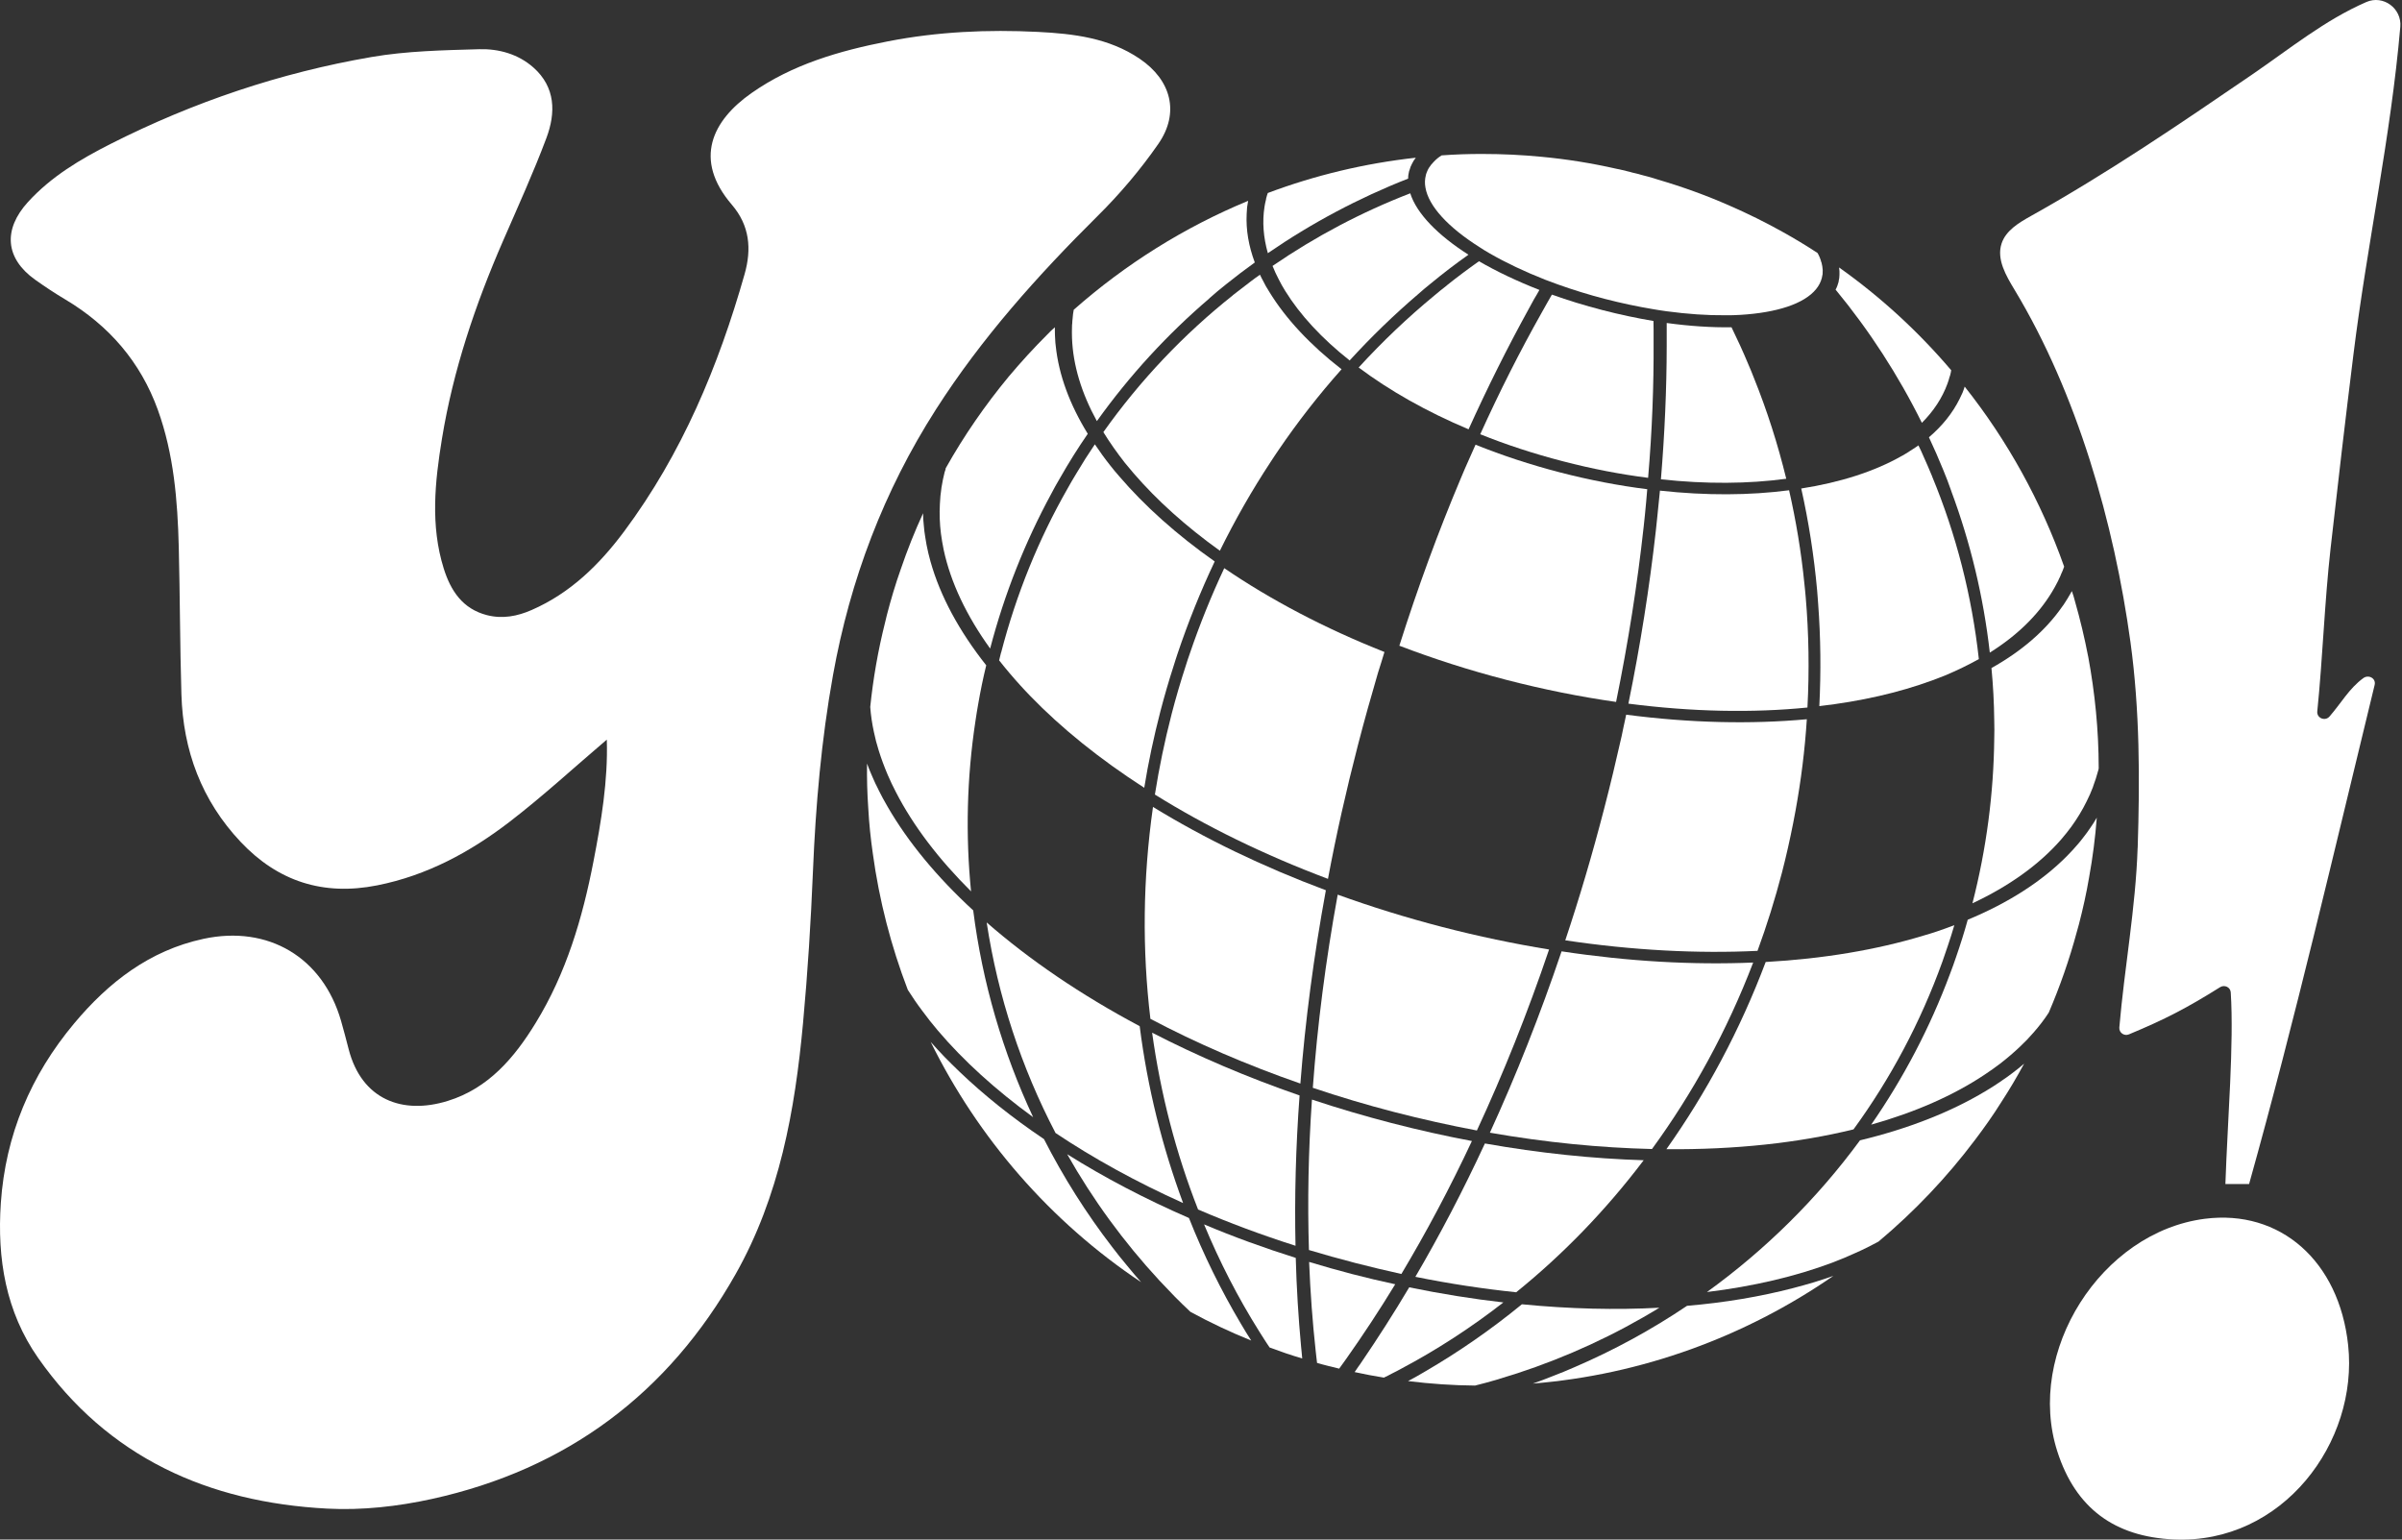
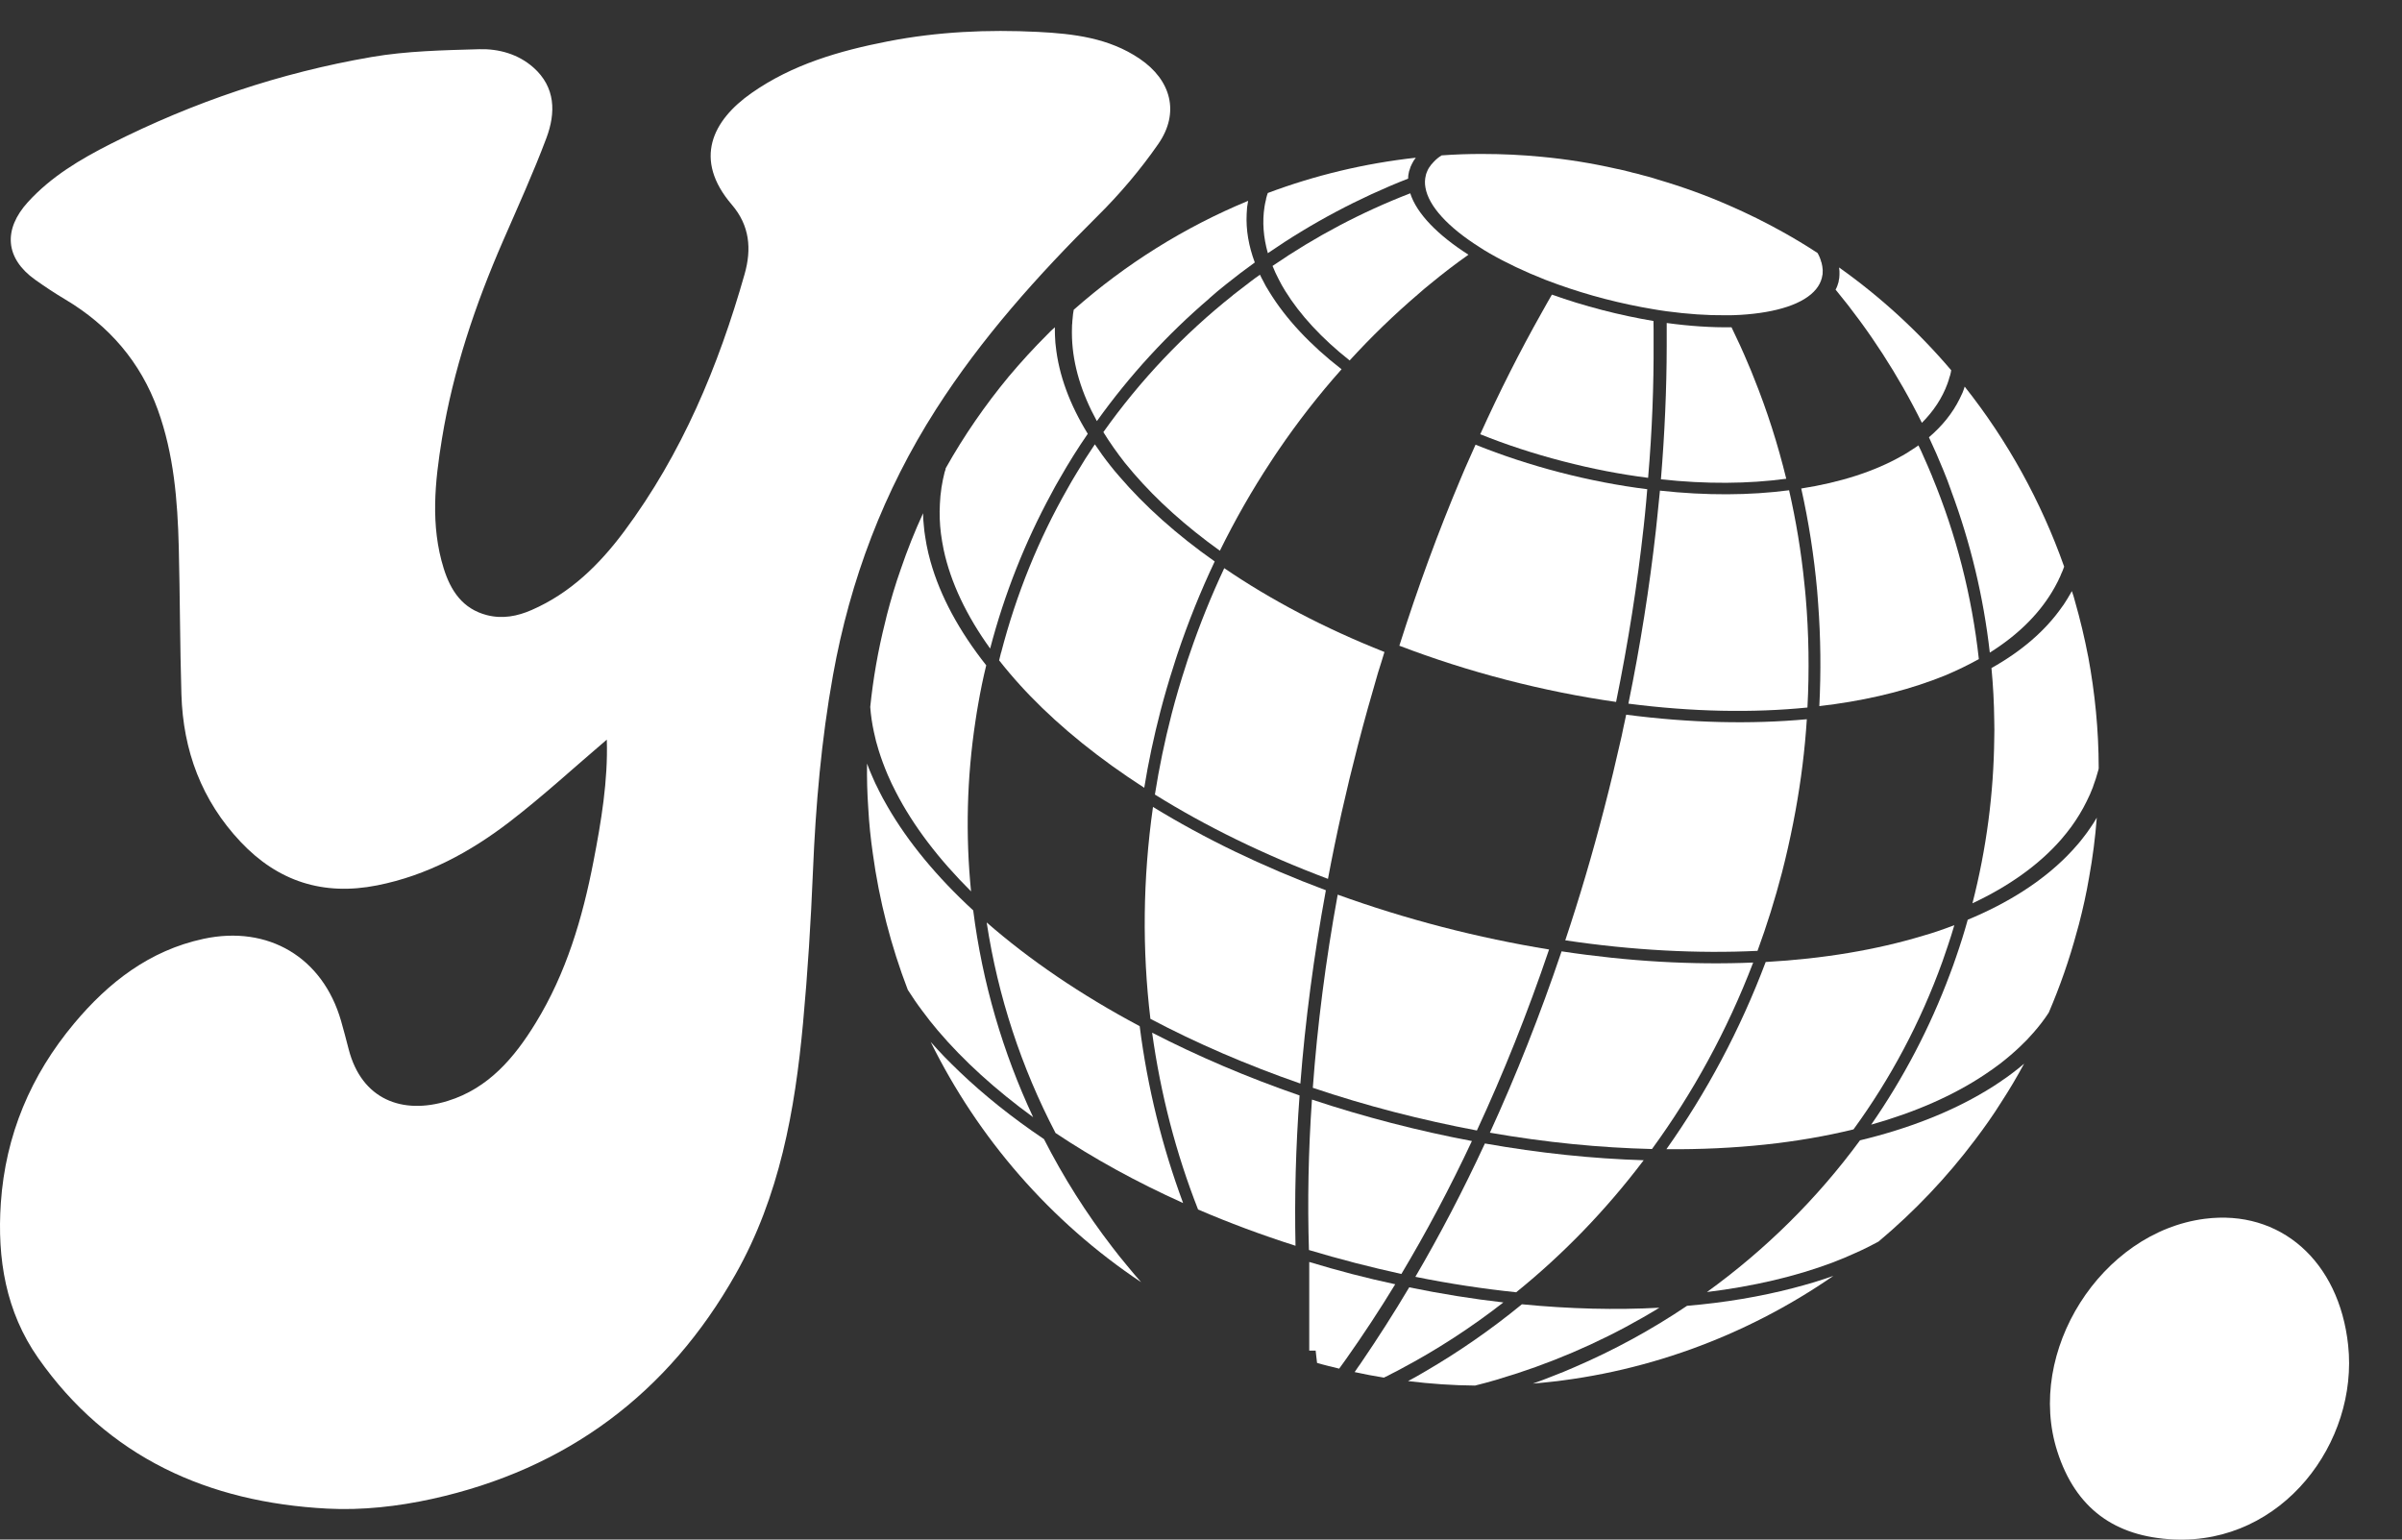
<svg xmlns="http://www.w3.org/2000/svg" width="390" height="250" viewBox="0 0 390 250" fill="none">
  <rect x="0" y="0" width="390" height="250" fill="#333333" stroke="none" />
  <g clip-path="url(#clip0_886_2)">
    <path d="M98.515 120.111C93.235 124.601 88.195 129.251 82.775 133.421C76.365 138.351 69.325 142.171 61.215 143.771C52.475 145.501 45.125 143.121 39.085 136.721C32.735 129.991 29.725 121.881 29.455 112.751C29.215 104.781 29.225 96.801 29.025 88.821C28.835 81.271 28.225 73.761 25.635 66.571C22.815 58.771 17.705 52.861 10.575 48.611C8.905 47.621 7.285 46.541 5.705 45.421C0.825 41.941 0.485 37.261 4.535 32.811C8.325 28.651 13.045 25.861 17.975 23.361C31.375 16.581 45.495 11.811 60.305 9.261C66.045 8.271 71.955 8.161 77.795 7.991C80.965 7.901 84.125 8.771 86.595 10.951C90.225 14.161 90.245 18.321 88.725 22.391C86.605 28.051 84.085 33.571 81.675 39.121C77.165 49.471 73.575 60.121 71.755 71.261C70.615 78.251 69.865 85.331 72.045 92.311C73.175 95.911 75.095 98.871 79.075 99.891C81.595 100.531 84.005 100.071 86.325 99.051C92.635 96.301 97.365 91.631 101.355 86.271C110.715 73.691 116.645 59.481 120.895 44.521C122.055 40.441 121.735 36.631 118.825 33.241C112.515 25.881 115.665 19.571 122.005 15.121C128.655 10.451 136.295 8.251 144.175 6.711C152.235 5.141 160.375 4.771 168.535 5.181C174.285 5.471 180.055 6.151 185.045 9.541C190.165 13.011 191.575 18.311 188.075 23.361C185.195 27.521 181.855 31.461 178.255 35.031C168.495 44.711 159.385 54.881 151.965 66.481C143.485 79.741 138.035 94.151 135.255 109.601C133.355 120.151 132.435 130.771 131.995 141.471C131.655 149.691 131.145 157.921 130.385 166.121C129.075 180.311 126.575 194.271 119.435 206.901C108.485 226.291 92.005 238.591 70.135 243.401C64.605 244.621 58.755 245.271 53.125 244.971C33.825 243.961 17.515 236.671 6.195 220.511C0.945 213.011 -0.485 204.401 0.135 195.341C0.895 184.301 4.985 174.621 12.035 166.191C17.595 159.541 24.255 154.341 33.035 152.451C43.565 150.191 52.405 155.461 55.375 165.771C55.815 167.301 56.215 168.841 56.615 170.391C58.725 178.551 65.325 181.051 72.695 178.771C79.325 176.721 83.535 171.731 86.985 166.091C91.935 158.021 94.575 149.101 96.355 139.901C97.625 133.351 98.725 126.771 98.525 120.151L98.515 120.111Z" fill="white" />
    <path d="M334.045 235.71C328.835 219.51 341.145 200.07 357.975 197.91C370.205 196.34 379.785 204.74 381.255 218.42C382.955 234.2 370.595 250.77 352.965 249.98C343.375 249.55 337.015 244.95 334.045 235.71Z" fill="white" />
-     <path d="M347.075 137.681C346.755 147.431 344.935 157.121 344.105 166.841C344.035 167.681 344.885 168.291 345.665 167.961C351.575 165.501 355.105 163.661 360.465 160.301C361.185 159.851 362.145 160.301 362.195 161.151C362.725 169.551 361.695 181.631 361.325 192.261H365.175C372.675 165.461 378.955 138.311 385.555 111.231C385.825 110.141 384.575 109.501 383.735 110.101C381.425 111.771 380.065 114.261 378.225 116.351C377.505 117.171 376.135 116.601 376.245 115.521C377.135 106.711 377.415 97.871 378.405 89.041C379.585 78.541 380.815 68.041 382.115 57.561C384.315 39.781 388.185 22.211 389.725 4.351C389.985 1.361 386.955 -0.869 384.205 0.331C377.425 3.291 371.835 7.881 365.555 12.181C353.835 20.191 342.175 28.131 329.755 35.071C327.805 36.161 325.685 37.421 324.985 39.541C324.145 42.101 325.705 44.761 327.095 47.061C337.255 63.911 343.265 84.981 345.915 104.281C347.425 115.311 347.445 126.551 347.085 137.671L347.075 137.681Z" fill="white" />
    <path d="M228.605 224.271C229.075 224.011 229.545 223.751 230.015 223.501C230.495 223.221 230.945 222.971 231.395 222.701C236.875 219.511 242.125 215.871 247.105 211.791C254.865 212.551 262.365 212.731 269.425 212.351C262.205 216.771 254.465 220.341 246.375 222.991C245.215 223.361 244.075 223.721 242.905 224.071C241.785 224.391 240.645 224.711 239.495 224.991C235.885 224.961 232.255 224.711 228.605 224.261V224.271Z" fill="white" />
    <path d="M143.985 99.911C144.645 97.371 145.385 94.871 146.255 92.421C147.315 89.311 148.515 86.291 149.875 83.341C149.875 83.991 149.915 84.661 149.995 85.331C150.045 85.961 150.115 86.571 150.225 87.201C150.285 87.621 150.355 88.041 150.435 88.451C150.605 89.341 150.815 90.241 151.075 91.161C152.655 96.801 155.735 102.481 160.125 108.031V108.051C159.615 110.131 159.195 112.201 158.835 114.271C158.675 115.191 158.515 116.111 158.385 117.041C156.965 126.371 156.765 135.661 157.665 144.741C152.405 139.511 148.275 134.091 145.475 128.641C144.985 127.711 144.555 126.791 144.145 125.851C143.585 124.531 143.085 123.191 142.675 121.871C142.355 120.861 142.095 119.871 141.895 118.881C141.595 117.511 141.395 116.151 141.295 114.801C141.765 110.231 142.555 105.651 143.705 101.081C143.785 100.701 143.885 100.301 143.985 99.921V99.911Z" fill="white" />
    <path d="M151.095 169.171C151.805 169.991 152.565 170.781 153.335 171.601C154.145 172.421 154.985 173.261 155.845 174.081C159.805 177.861 164.375 181.521 169.505 184.971C172.655 191.151 176.375 197.041 180.625 202.551C181.385 203.551 182.185 204.551 182.995 205.511C183.735 206.431 184.505 207.321 185.275 208.201C170.515 198.351 158.805 184.791 151.105 169.181L151.095 169.171Z" fill="white" />
    <path d="M323.325 108.49C328.185 105.77 332.085 102.44 334.805 98.54C334.895 98.41 335.015 98.27 335.105 98.121C335.335 97.76 335.555 97.41 335.785 97.05V97.031C335.895 96.85 335.995 96.68 336.105 96.501C336.215 96.32 336.315 96.15 336.395 95.981C336.595 96.531 336.765 97.091 336.905 97.65C337.745 100.58 338.455 103.55 339.035 106.57C339.045 106.59 339.065 106.62 339.055 106.65C340.145 112.53 340.745 118.53 340.755 124.63C340.755 124.63 340.755 124.644 340.755 124.67C340.755 124.67 340.765 124.69 340.755 124.71C340.755 124.71 340.755 124.724 340.755 124.75C340.745 124.88 340.715 124.99 340.675 125.12C340.445 126 340.165 126.85 339.845 127.71V127.75C339.535 128.56 339.185 129.37 338.795 130.13C338.095 131.56 337.255 132.94 336.305 134.25C335.775 134.96 335.225 135.66 334.625 136.35C331.045 140.44 326.165 143.91 320.255 146.68C322.545 137.76 323.695 128.8 323.795 119.96C323.825 118.97 323.825 117.99 323.795 117C323.765 114.15 323.615 111.32 323.345 108.5L323.325 108.49Z" fill="white" />
    <path d="M303.805 182.641C309.005 175.141 313.345 166.921 316.635 158.081C316.975 157.211 317.285 156.321 317.585 155.441C318.275 153.451 318.915 151.441 319.485 149.371V149.351C326.025 146.641 331.475 143.171 335.595 139.011C336.265 138.341 336.885 137.651 337.475 136.961C337.745 136.651 338.005 136.311 338.265 135.971C338.665 135.481 339.025 134.971 339.375 134.451C339.765 133.901 340.125 133.341 340.445 132.771C340.195 136.011 339.785 139.231 339.195 142.471C338.765 145.031 338.195 147.581 337.535 150.121C337.435 150.501 337.335 150.891 337.215 151.271C335.995 155.821 334.455 160.211 332.645 164.431C331.905 165.571 331.065 166.661 330.145 167.701C329.485 168.471 328.775 169.211 328.005 169.931C327.005 170.881 325.925 171.811 324.785 172.691C323.975 173.311 323.145 173.901 322.265 174.481C317.165 177.891 310.925 180.621 303.785 182.631L303.805 182.641Z" fill="white" />
    <path d="M277.165 209.791C286.585 202.981 295.005 194.701 301.995 185.171C309.765 183.301 316.635 180.621 322.325 177.211C323.215 176.691 324.045 176.151 324.855 175.601C324.925 175.561 324.995 175.501 325.045 175.461C325.625 175.071 326.185 174.681 326.725 174.261C327.395 173.761 328.025 173.251 328.645 172.721C327.495 174.851 326.265 176.931 324.955 178.941C323.645 181.041 322.205 183.071 320.725 185.031C316.105 191.181 310.825 196.731 305.005 201.611C303.825 202.251 302.575 202.881 301.275 203.451C300.075 204.001 298.825 204.531 297.525 205.021C291.535 207.271 284.675 208.881 277.165 209.801V209.791Z" fill="white" />
    <path d="M248.845 224.681C249.945 224.291 251.055 223.891 252.145 223.441C253.315 222.991 254.505 222.511 255.655 222.001C262.045 219.251 268.155 215.921 273.915 212.041C280.065 211.521 285.845 210.541 291.145 209.161C292.295 208.861 293.445 208.541 294.545 208.211C295.615 207.871 296.655 207.551 297.675 207.181C283.355 217.081 266.525 223.241 248.845 224.671V224.681Z" fill="white" />
    <path d="M270.565 186.61C277.055 177.45 282.525 167.25 286.685 156.21C296.035 155.69 304.675 154.24 312.255 151.94C313.005 151.73 313.735 151.5 314.455 151.26C315.425 150.93 316.385 150.59 317.315 150.23C316.985 151.36 316.635 152.48 316.255 153.59C315.975 154.44 315.685 155.29 315.385 156.13C311.805 166.07 306.915 175.2 300.945 183.39C291.945 185.6 281.685 186.7 270.565 186.61Z" fill="white" />
    <path d="M263.675 117.731C263.805 117.171 263.925 116.621 264.035 116.051C274.415 117.411 284.335 117.621 293.365 116.791C293.055 121.711 292.435 126.671 291.535 131.621C291.425 132.281 291.285 132.961 291.155 133.621C290.625 136.311 290.025 139.001 289.325 141.701C288.195 146.041 286.865 150.281 285.365 154.381V154.401C275.665 154.871 265.125 154.331 254.145 152.691C256.455 145.791 258.555 138.661 260.445 131.361C261.475 127.401 262.415 123.451 263.295 119.541C263.415 118.921 263.555 118.321 263.675 117.711V117.731Z" fill="white" />
    <path d="M190.215 116.001C190.915 113.301 191.695 110.651 192.545 108.051C192.745 107.411 192.955 106.751 193.185 106.121C194.805 101.351 196.685 96.721 198.775 92.261C206.275 97.381 215.055 102.021 224.785 105.871C224.605 106.421 224.445 106.961 224.285 107.511C224.095 108.101 223.925 108.691 223.725 109.291C222.595 113.131 221.505 117.041 220.475 121.011C218.585 128.311 216.955 135.561 215.615 142.711C205.225 138.801 195.755 134.161 187.515 129.021C188.195 124.701 189.095 120.351 190.215 116.011V116.001Z" fill="white" />
    <path d="M162.545 105.98C165.015 96.45 168.645 87.56 173.285 79.42C173.755 78.56 174.245 77.73 174.745 76.91C175.705 75.29 176.705 73.71 177.765 72.15C178.545 73.31 179.375 74.47 180.285 75.61C180.735 76.19 181.205 76.75 181.705 77.32C185.825 82.14 191.045 86.82 197.225 91.17C194.935 96 192.915 101.03 191.165 106.23C190.965 106.87 190.735 107.52 190.545 108.17C189.765 110.58 189.055 113.03 188.405 115.52C187.335 119.66 186.455 123.78 185.785 127.92C178.555 123.26 172.315 118.23 167.265 113C166.735 112.46 166.225 111.9 165.715 111.35C164.475 109.99 163.305 108.61 162.225 107.23C162.315 106.81 162.425 106.38 162.535 105.96L162.545 105.98Z" fill="white" />
-     <path d="M173.265 187.421C179.255 191.181 185.885 194.671 193.045 197.781C195.415 203.761 198.235 209.491 201.475 214.951C201.745 215.401 202.015 215.841 202.295 216.321C202.585 216.761 202.865 217.221 203.155 217.681C199.745 216.301 196.455 214.751 193.285 213.021C192.415 212.221 191.575 211.381 190.755 210.561C189.905 209.691 189.075 208.821 188.245 207.931C182.465 201.681 177.435 194.801 173.275 187.431L173.265 187.421Z" fill="white" />
    <path d="M219.945 222.801C220.125 222.541 220.315 222.261 220.505 221.981C220.715 221.711 220.895 221.431 221.085 221.151C223.715 217.291 226.305 213.251 228.805 209.041C233.995 210.101 239.085 210.921 244.095 211.491C238.835 215.591 233.285 219.191 227.495 222.261C227.025 222.521 226.555 222.771 226.095 222.991C225.625 223.251 225.165 223.481 224.695 223.701C223.105 223.441 221.525 223.151 219.945 222.801Z" fill="white" />
-     <path d="M195.505 198.821C200.235 200.821 205.225 202.631 210.385 204.261C210.515 209.161 210.815 213.951 211.245 218.601C211.275 218.931 211.305 219.271 211.345 219.611C211.375 219.941 211.405 220.261 211.435 220.591C209.625 220.061 207.885 219.461 206.145 218.811C205.845 218.391 205.575 217.951 205.285 217.511C204.995 217.071 204.725 216.631 204.435 216.171C201.005 210.701 198.015 204.891 195.495 198.811L195.505 198.821Z" fill="white" />
-     <path d="M212.575 204.921C214.855 205.611 217.185 206.271 219.525 206.881C221.865 207.491 224.205 208.041 226.535 208.541C223.965 212.761 221.315 216.781 218.615 220.601C218.405 220.871 218.225 221.151 218.035 221.411C217.825 221.681 217.645 221.961 217.435 222.241C216.835 222.101 216.245 221.951 215.645 221.801C215.045 221.651 214.435 221.491 213.845 221.311C213.795 220.971 213.765 220.641 213.725 220.301C213.695 219.981 213.665 219.651 213.615 219.311C213.105 214.661 212.755 209.861 212.555 204.921H212.575Z" fill="white" />
+     <path d="M212.575 204.921C214.855 205.611 217.185 206.271 219.525 206.881C221.865 207.491 224.205 208.041 226.535 208.541C223.965 212.761 221.315 216.781 218.615 220.601C218.405 220.871 218.225 221.151 218.035 221.411C217.825 221.681 217.645 221.961 217.435 222.241C216.835 222.101 216.245 221.951 215.645 221.801C215.045 221.651 214.435 221.491 213.845 221.311C213.795 220.971 213.765 220.641 213.725 220.301C213.695 219.981 213.665 219.651 213.615 219.311H212.575Z" fill="white" />
    <path d="M205.615 32.091C205.685 31.841 205.745 31.591 205.845 31.341C213.515 28.461 221.595 26.521 229.875 25.611C229.615 25.931 229.415 26.261 229.255 26.601C229.075 26.921 228.955 27.251 228.865 27.591C228.835 27.641 228.815 27.711 228.795 27.771C228.695 28.171 228.625 28.571 228.635 29.001C220.605 32.151 212.955 36.221 205.855 41.111C205.135 38.561 204.925 36.021 205.315 33.551C205.375 33.161 205.455 32.781 205.555 32.401C205.555 32.291 205.585 32.201 205.615 32.091Z" fill="white" />
    <path d="M206.605 43.191C213.555 38.421 221.065 34.441 228.975 31.391C230.015 34.661 233.395 38.151 238.425 41.361C236.305 42.851 234.265 44.421 232.265 46.071C231.585 46.611 230.915 47.181 230.275 47.751C226.375 51.081 222.655 54.681 219.135 58.531C214.635 54.981 211.075 51.131 208.675 47.241C208.295 46.621 207.935 46.011 207.635 45.391C207.245 44.651 206.905 43.911 206.615 43.181L206.605 43.191Z" fill="white" />
-     <path d="M220.595 59.681C224.435 55.481 228.545 51.571 232.875 48.001C233.535 47.441 234.195 46.901 234.895 46.371V46.351C236.625 44.971 238.345 43.681 240.135 42.421C242.995 44.081 246.295 45.651 249.945 47.081C249.665 47.581 249.375 48.101 249.065 48.601C248.765 49.181 248.445 49.751 248.125 50.321C244.745 56.461 241.505 62.951 238.445 69.711C231.615 66.841 225.595 63.421 220.605 59.681H220.595Z" fill="white" />
    <path d="M240.345 70.521V70.501C243.475 63.581 246.815 56.981 250.315 50.771C250.635 50.201 250.955 49.631 251.275 49.061C251.515 48.641 251.755 48.241 251.975 47.841C254.545 48.761 257.285 49.601 260.135 50.341C262.985 51.081 265.775 51.671 268.465 52.121C268.465 52.581 268.465 53.051 268.485 53.531C268.485 54.181 268.485 54.841 268.485 55.491C268.525 62.621 268.245 70.001 267.595 77.591C263.105 77.021 258.475 76.131 253.755 74.901C249.035 73.681 244.535 72.201 240.335 70.511L240.345 70.521Z" fill="white" />
    <path d="M270.625 52.451C274.375 52.961 277.915 53.191 281.135 53.141C282.075 55.061 282.975 57.021 283.805 59.011C284.155 59.811 284.485 60.611 284.795 61.421C286.915 66.681 288.655 72.131 290.025 77.741C283.885 78.571 276.985 78.631 269.675 77.831C270.285 70.431 270.605 63.191 270.615 56.171C270.625 55.521 270.625 54.871 270.615 54.211C270.615 53.631 270.615 53.041 270.615 52.461L270.625 52.451Z" fill="white" />
    <path d="M298.615 43.44C305.405 48.26 311.505 53.88 316.805 60.12C316.775 60.38 316.715 60.63 316.645 60.89C316.615 61 316.595 61.09 316.545 61.19C316.445 61.57 316.335 61.94 316.195 62.31C315.335 64.66 313.925 66.78 312.045 68.66C308.225 60.94 303.525 53.68 298.035 47.03C298.245 46.66 298.385 46.27 298.495 45.86L298.545 45.68H298.525C298.615 45.33 298.665 44.98 298.665 44.62C298.685 44.24 298.665 43.85 298.605 43.45L298.615 43.44Z" fill="white" />
    <path d="M174.335 50.3C182.745 42.88 192.315 36.89 202.655 32.61C202.585 32.96 202.535 33.29 202.485 33.64C202.455 34 202.425 34.38 202.415 34.74C202.285 37.32 202.745 39.98 203.735 42.62C202.155 43.75 200.615 44.93 199.115 46.13C198.165 46.88 197.245 47.64 196.345 48.45V48.47C189.525 54.3 183.385 60.98 178.095 68.38C175.615 63.87 174.215 59.32 174.055 54.87C174.035 54.27 174.035 53.67 174.055 53.08C174.055 52.87 174.065 52.66 174.095 52.48C174.105 52.21 174.115 51.97 174.155 51.73V51.71C174.185 51.24 174.245 50.77 174.335 50.31V50.3Z" fill="white" />
    <path d="M179.145 70.17C185.125 61.74 192.215 54.27 200.175 47.95V47.93C201.125 47.18 202.065 46.46 203.035 45.73C203.545 45.34 204.045 44.97 204.575 44.61C204.725 44.92 204.875 45.24 205.055 45.56C205.355 46.18 205.695 46.78 206.085 47.38C208.745 51.74 212.745 56.03 217.825 59.96C214.135 64.1 210.705 68.5 207.535 73.16C207.125 73.78 206.695 74.39 206.305 75.01C203.285 79.59 200.545 84.4 198.065 89.43C192.535 85.46 187.845 81.24 184.085 76.88C183.595 76.31 183.115 75.72 182.645 75.16C181.345 73.5 180.165 71.82 179.135 70.15L179.145 70.17Z" fill="white" />
    <path d="M227.205 104.851C230.195 95.411 233.515 86.371 237.125 77.811C237.375 77.221 237.625 76.631 237.865 76.061C238.435 74.761 238.995 73.491 239.575 72.211C243.895 73.951 248.485 75.461 253.295 76.711C258.085 77.951 262.835 78.861 267.455 79.441C267.345 80.831 267.215 82.221 267.075 83.631C267.015 84.251 266.945 84.881 266.875 85.521C265.865 94.761 264.375 104.281 262.395 113.981C256.595 113.151 250.615 111.961 244.555 110.391C238.495 108.821 232.695 106.951 227.205 104.851Z" fill="white" />
    <path d="M269.525 79.67C277.005 80.49 284.095 80.45 290.485 79.61C291.605 84.55 292.455 89.6 292.965 94.74C293.055 95.5 293.115 96.24 293.185 96.99C293.685 102.85 293.785 108.84 293.465 114.89C284.585 115.78 274.765 115.6 264.395 114.26C266.345 104.75 267.815 95.36 268.845 86.22C268.915 85.58 268.985 84.95 269.045 84.33C269.215 82.78 269.375 81.22 269.515 79.68L269.525 79.67Z" fill="white" />
    <path d="M292.425 79.331C298.775 78.341 304.355 76.561 308.805 74.021H308.825C309.435 73.661 310.035 73.301 310.595 72.921C310.915 72.731 311.195 72.521 311.485 72.321C311.775 72.901 312.035 73.461 312.285 74.051C312.785 75.161 313.255 76.241 313.715 77.361V77.381C317.605 86.771 320.165 96.751 321.295 107.021C319.585 107.981 317.735 108.871 315.795 109.691C315.115 109.951 314.405 110.231 313.705 110.491C308.305 112.471 302.155 113.881 295.395 114.661C295.675 109.061 295.615 103.521 295.205 98.051C295.165 97.311 295.085 96.581 295.035 95.831C294.525 90.221 293.665 84.711 292.455 79.311L292.425 79.331Z" fill="white" />
    <path d="M313.185 71.011C315.335 69.181 317.035 67.081 318.175 64.761C318.335 64.441 318.505 64.091 318.645 63.771C318.775 63.441 318.895 63.121 318.995 62.781C325.955 71.551 331.405 81.441 335.145 92.011C334.995 92.451 334.825 92.891 334.615 93.311V93.331C334.535 93.561 334.415 93.781 334.295 94.021C334.225 94.201 334.145 94.381 334.035 94.571C333.765 95.101 333.475 95.621 333.165 96.131C330.865 99.941 327.435 103.241 323.075 105.971C322.055 96.941 319.935 88.121 316.805 79.711V79.691C316.415 78.551 315.975 77.431 315.515 76.311C314.785 74.521 314.015 72.751 313.185 70.991V71.011Z" fill="white" />
    <path d="M231.495 28.471C231.555 28.251 231.625 28.041 231.715 27.841C231.785 27.651 231.895 27.441 232.005 27.261C232.235 26.901 232.495 26.561 232.825 26.241C233.175 25.871 233.585 25.531 234.065 25.231C236.275 25.071 238.495 24.991 240.725 25.001C243.895 25.001 247.095 25.151 250.295 25.461C254.365 25.841 258.435 26.491 262.515 27.421C262.785 27.471 263.065 27.521 263.355 27.601H263.375C263.665 27.661 263.955 27.741 264.265 27.821C264.515 27.891 264.775 27.931 265.025 28.021C265.295 28.071 265.585 28.151 265.875 28.221C266.095 28.281 266.325 28.341 266.535 28.411C266.595 28.411 266.645 28.421 266.695 28.451C267.255 28.581 267.815 28.741 268.345 28.901H268.365C268.655 28.981 268.915 29.071 269.185 29.161C273.205 30.341 277.075 31.741 280.815 33.391C283.775 34.681 286.635 36.091 289.405 37.641C291.355 38.721 293.255 39.871 295.105 41.081C295.395 41.581 295.595 42.091 295.715 42.581H295.735C295.855 43.001 295.915 43.441 295.945 43.851C295.945 44.081 295.945 44.291 295.925 44.521C295.885 44.741 295.855 44.941 295.795 45.161C295.625 45.811 295.315 46.401 294.875 46.941C292.945 49.331 288.515 50.771 282.555 51.131C281.775 51.181 280.975 51.201 280.135 51.191C277.205 51.221 273.995 51.001 270.575 50.541C269.855 50.431 269.125 50.341 268.395 50.201C265.865 49.781 263.265 49.231 260.595 48.541C257.925 47.851 255.365 47.051 252.955 46.191C252.255 45.931 251.585 45.681 250.905 45.431C247.575 44.121 244.545 42.681 241.915 41.171C241.315 40.821 240.725 40.481 240.175 40.101C235.135 36.911 231.965 33.491 231.445 30.471C231.315 29.781 231.335 29.111 231.505 28.471H231.495Z" fill="white" />
    <path d="M153.425 76.541C153.455 76.411 153.485 76.311 153.535 76.181C153.535 76.181 153.535 76.167 153.535 76.141C153.535 76.141 153.525 76.121 153.535 76.101C153.535 76.101 153.535 76.087 153.535 76.061C156.515 70.741 159.955 65.781 163.765 61.171C163.765 61.131 163.795 61.121 163.815 61.111C165.795 58.761 167.855 56.501 170.015 54.351C170.415 53.931 170.825 53.521 171.275 53.141C171.275 53.331 171.275 53.521 171.275 53.741C171.275 53.951 171.285 54.151 171.285 54.361V54.381C171.305 54.811 171.335 55.221 171.355 55.651C171.365 55.831 171.395 56.011 171.415 56.171C171.905 60.891 173.695 65.701 176.615 70.441C175.005 72.771 173.505 75.171 172.095 77.651C171.585 78.501 171.115 79.361 170.655 80.241C166.445 88.011 163.095 96.401 160.765 105.311C156.945 100.011 154.365 94.611 153.225 89.301C153.035 88.401 152.895 87.521 152.775 86.651C152.575 85.041 152.515 83.431 152.605 81.841C152.635 80.981 152.725 80.101 152.855 79.251V79.211C153.005 78.301 153.175 77.421 153.405 76.541H153.425Z" fill="white" />
    <path d="M140.775 123.991C141.055 124.761 141.365 125.511 141.705 126.271C141.965 126.901 142.265 127.511 142.585 128.131C142.605 128.191 142.645 128.281 142.685 128.351C143.125 129.231 143.595 130.111 144.115 130.991C147.435 136.741 152.135 142.421 158.015 147.831C159.495 159.561 162.825 170.891 167.745 181.411C161.635 176.961 156.415 172.221 152.275 167.341C151.375 166.281 150.535 165.221 149.755 164.151C148.895 163.021 148.115 161.861 147.395 160.731C144.675 153.641 142.755 146.221 141.715 138.601C141.365 136.161 141.105 133.691 140.975 131.221C140.805 128.831 140.745 126.411 140.775 123.991Z" fill="white" />
    <path d="M187.205 131.031C195.515 136.131 204.965 140.711 215.275 144.561C213.305 155.261 211.925 165.771 211.135 175.951C202.385 172.911 194.225 169.371 186.785 165.441C185.445 154.281 185.545 142.711 187.205 131.031Z" fill="white" />
    <path d="M217.185 145.271C222.635 147.241 228.295 149.001 234.155 150.521C240.015 152.041 245.815 153.251 251.515 154.181C248.005 164.541 244.065 174.371 239.795 183.571C235.355 182.731 230.885 181.741 226.365 180.571C221.845 179.401 217.435 178.081 213.155 176.641C213.895 166.521 215.225 156.041 217.195 145.281L217.185 145.271Z" fill="white" />
    <path d="M241.905 183.93C246.155 174.65 250.065 164.79 253.545 154.48C264.425 156.13 274.905 156.71 284.655 156.3C280.425 167.36 274.845 177.51 268.225 186.58C259.835 186.38 250.995 185.52 241.915 183.93H241.905Z" fill="white" />
    <path d="M160.215 149.801C167.125 155.841 175.515 161.561 185.045 166.631C186.305 176.591 188.715 186.241 192.095 195.351C184.485 191.931 177.535 188.091 171.385 183.981C165.835 173.351 162.035 161.821 160.205 149.811L160.215 149.801Z" fill="white" />
    <path d="M229.805 207.331C233.775 200.551 237.555 193.321 241.095 185.681C249.955 187.251 258.615 188.151 266.875 188.401C260.755 196.491 253.795 203.681 246.175 209.841C240.835 209.281 235.375 208.461 229.805 207.331Z" fill="white" />
    <path d="M187.065 167.69C194.425 171.48 202.455 174.93 211.005 177.88C210.385 186.26 210.175 194.43 210.345 202.29C204.825 200.53 199.545 198.56 194.525 196.4C190.955 187.32 188.445 177.67 187.065 167.69Z" fill="white" />
    <path d="M213.015 178.551C217.195 179.941 221.495 181.211 225.895 182.351C230.295 183.491 234.675 184.471 238.985 185.281C235.405 192.931 231.555 200.141 227.535 206.871C225.045 206.321 222.525 205.721 220.005 205.071C217.485 204.421 214.975 203.711 212.525 202.981C212.285 195.151 212.425 186.971 213.015 178.551Z" fill="white" />
  </g>
  <defs>
    <clipPath id="clip0_886_2">
      <rect width="390" height="250" fill="white" />
    </clipPath>
  </defs>
</svg>